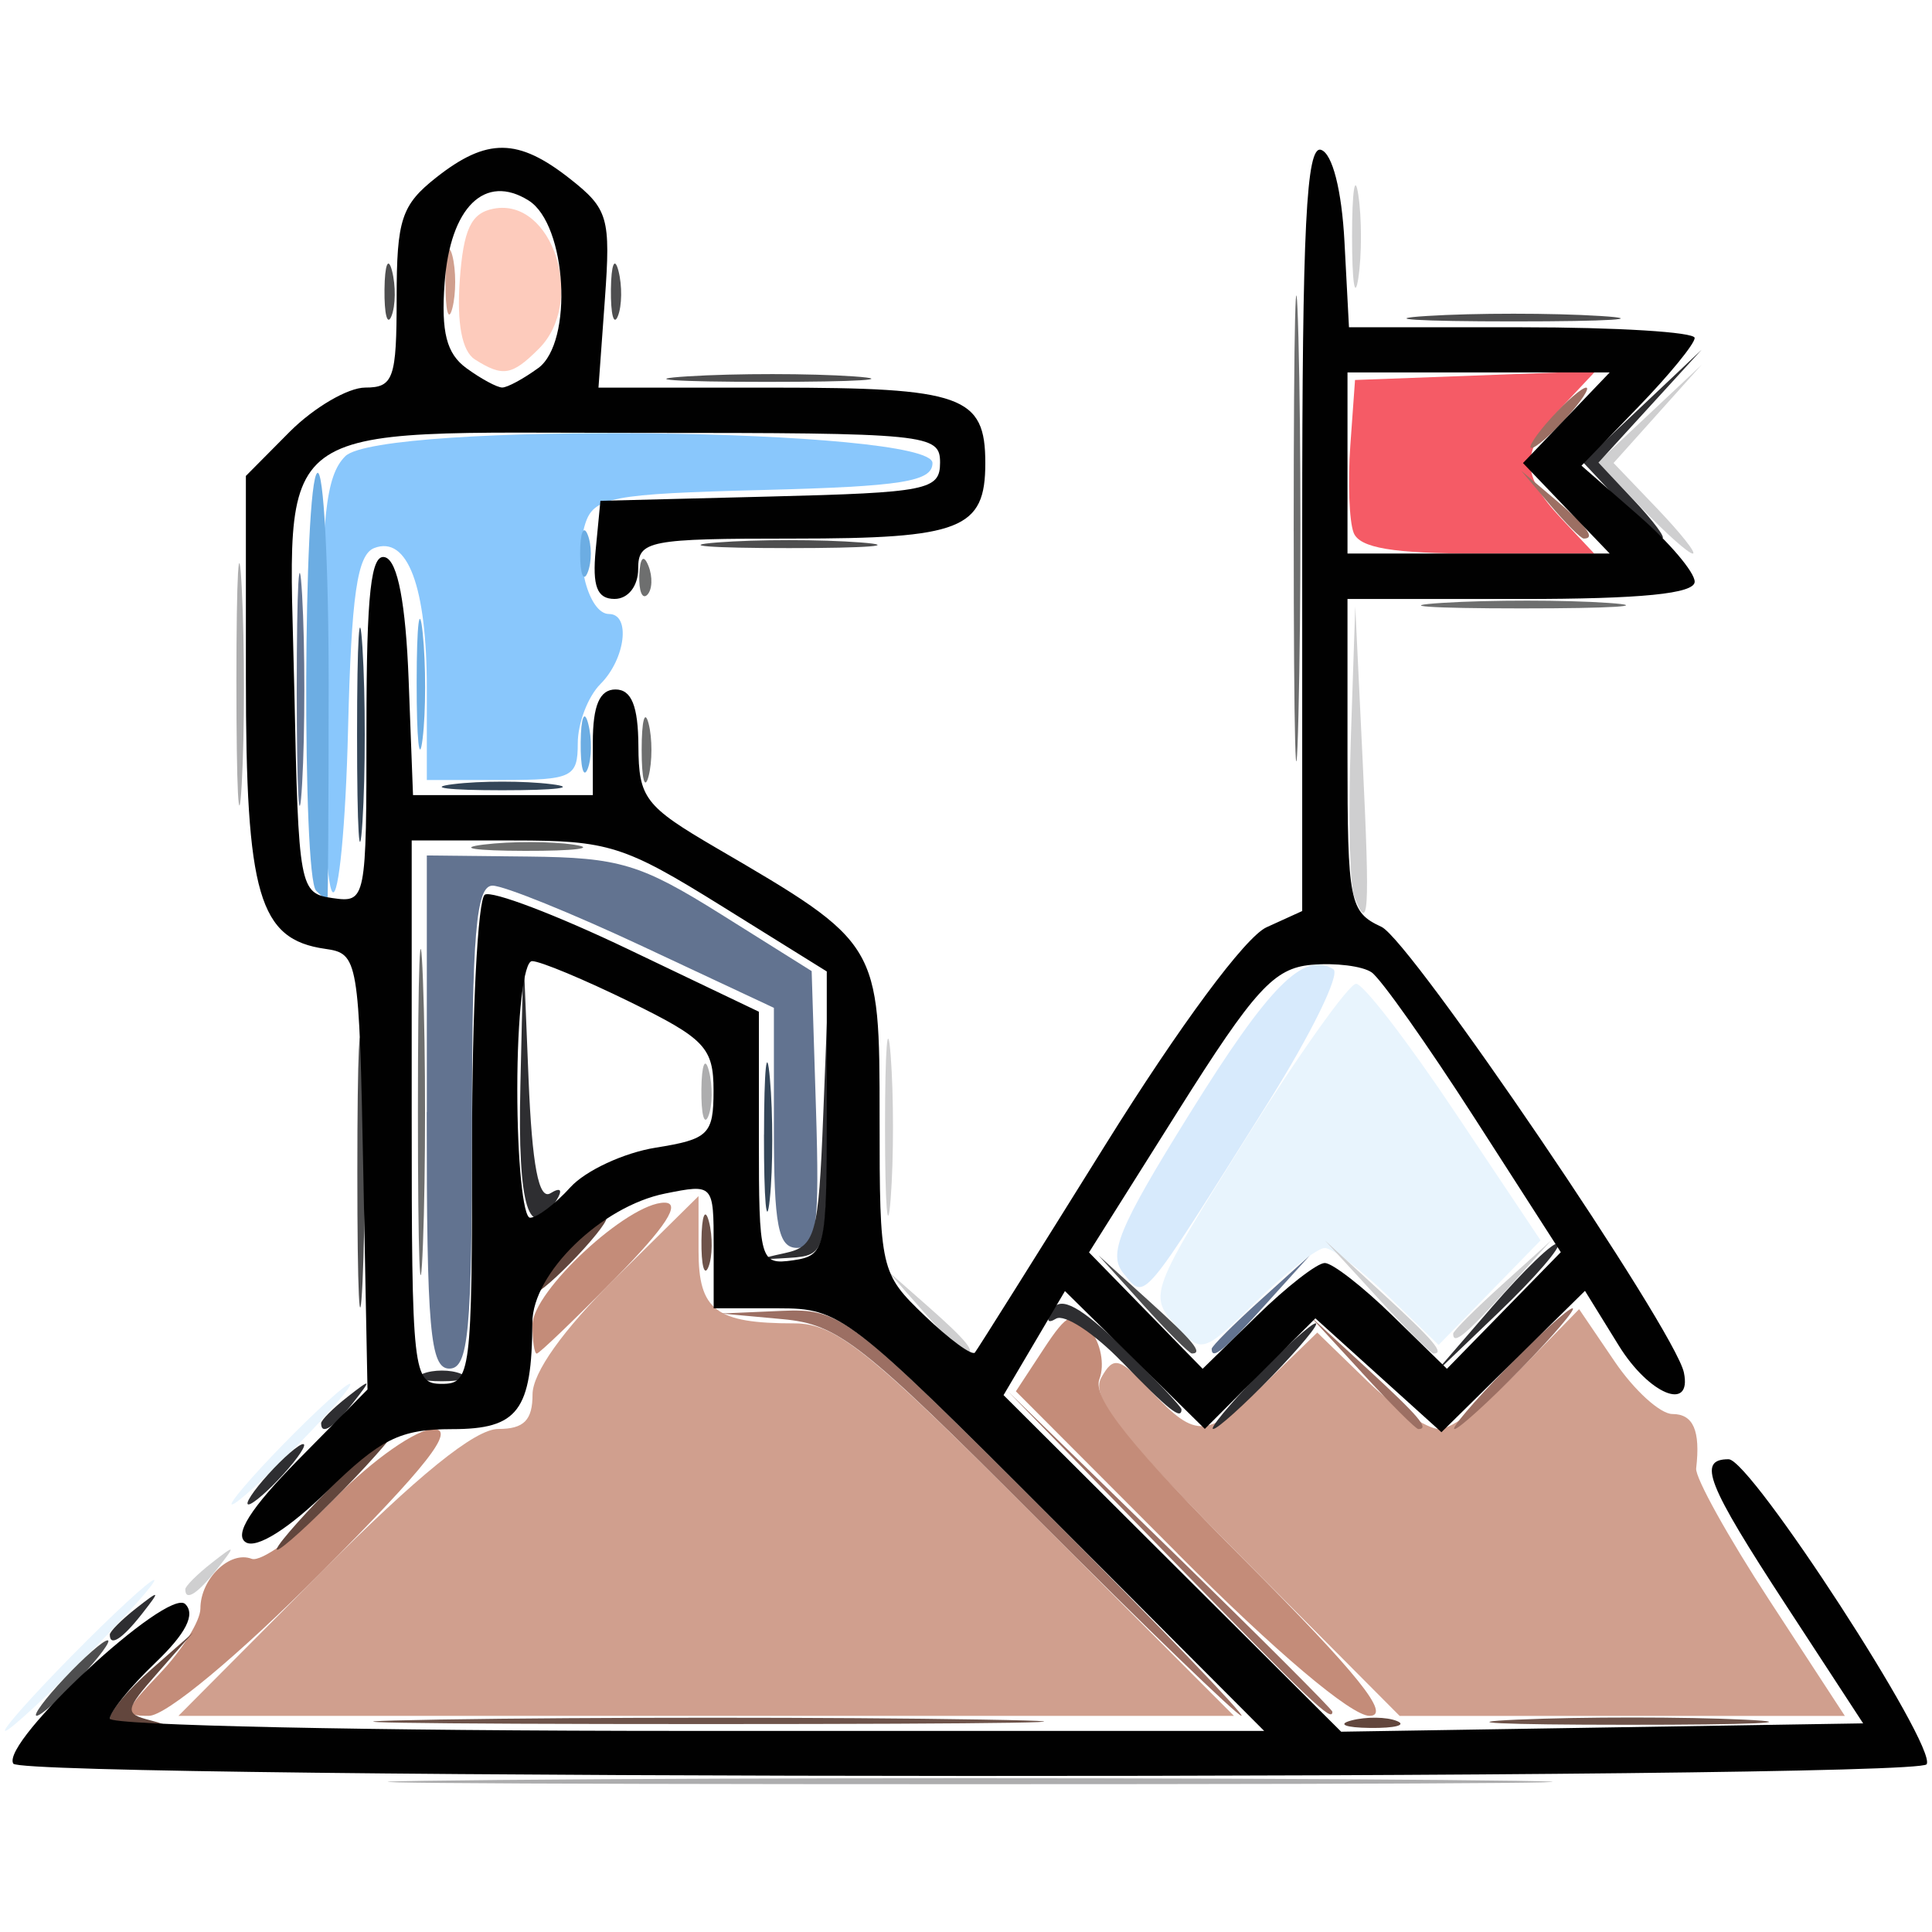
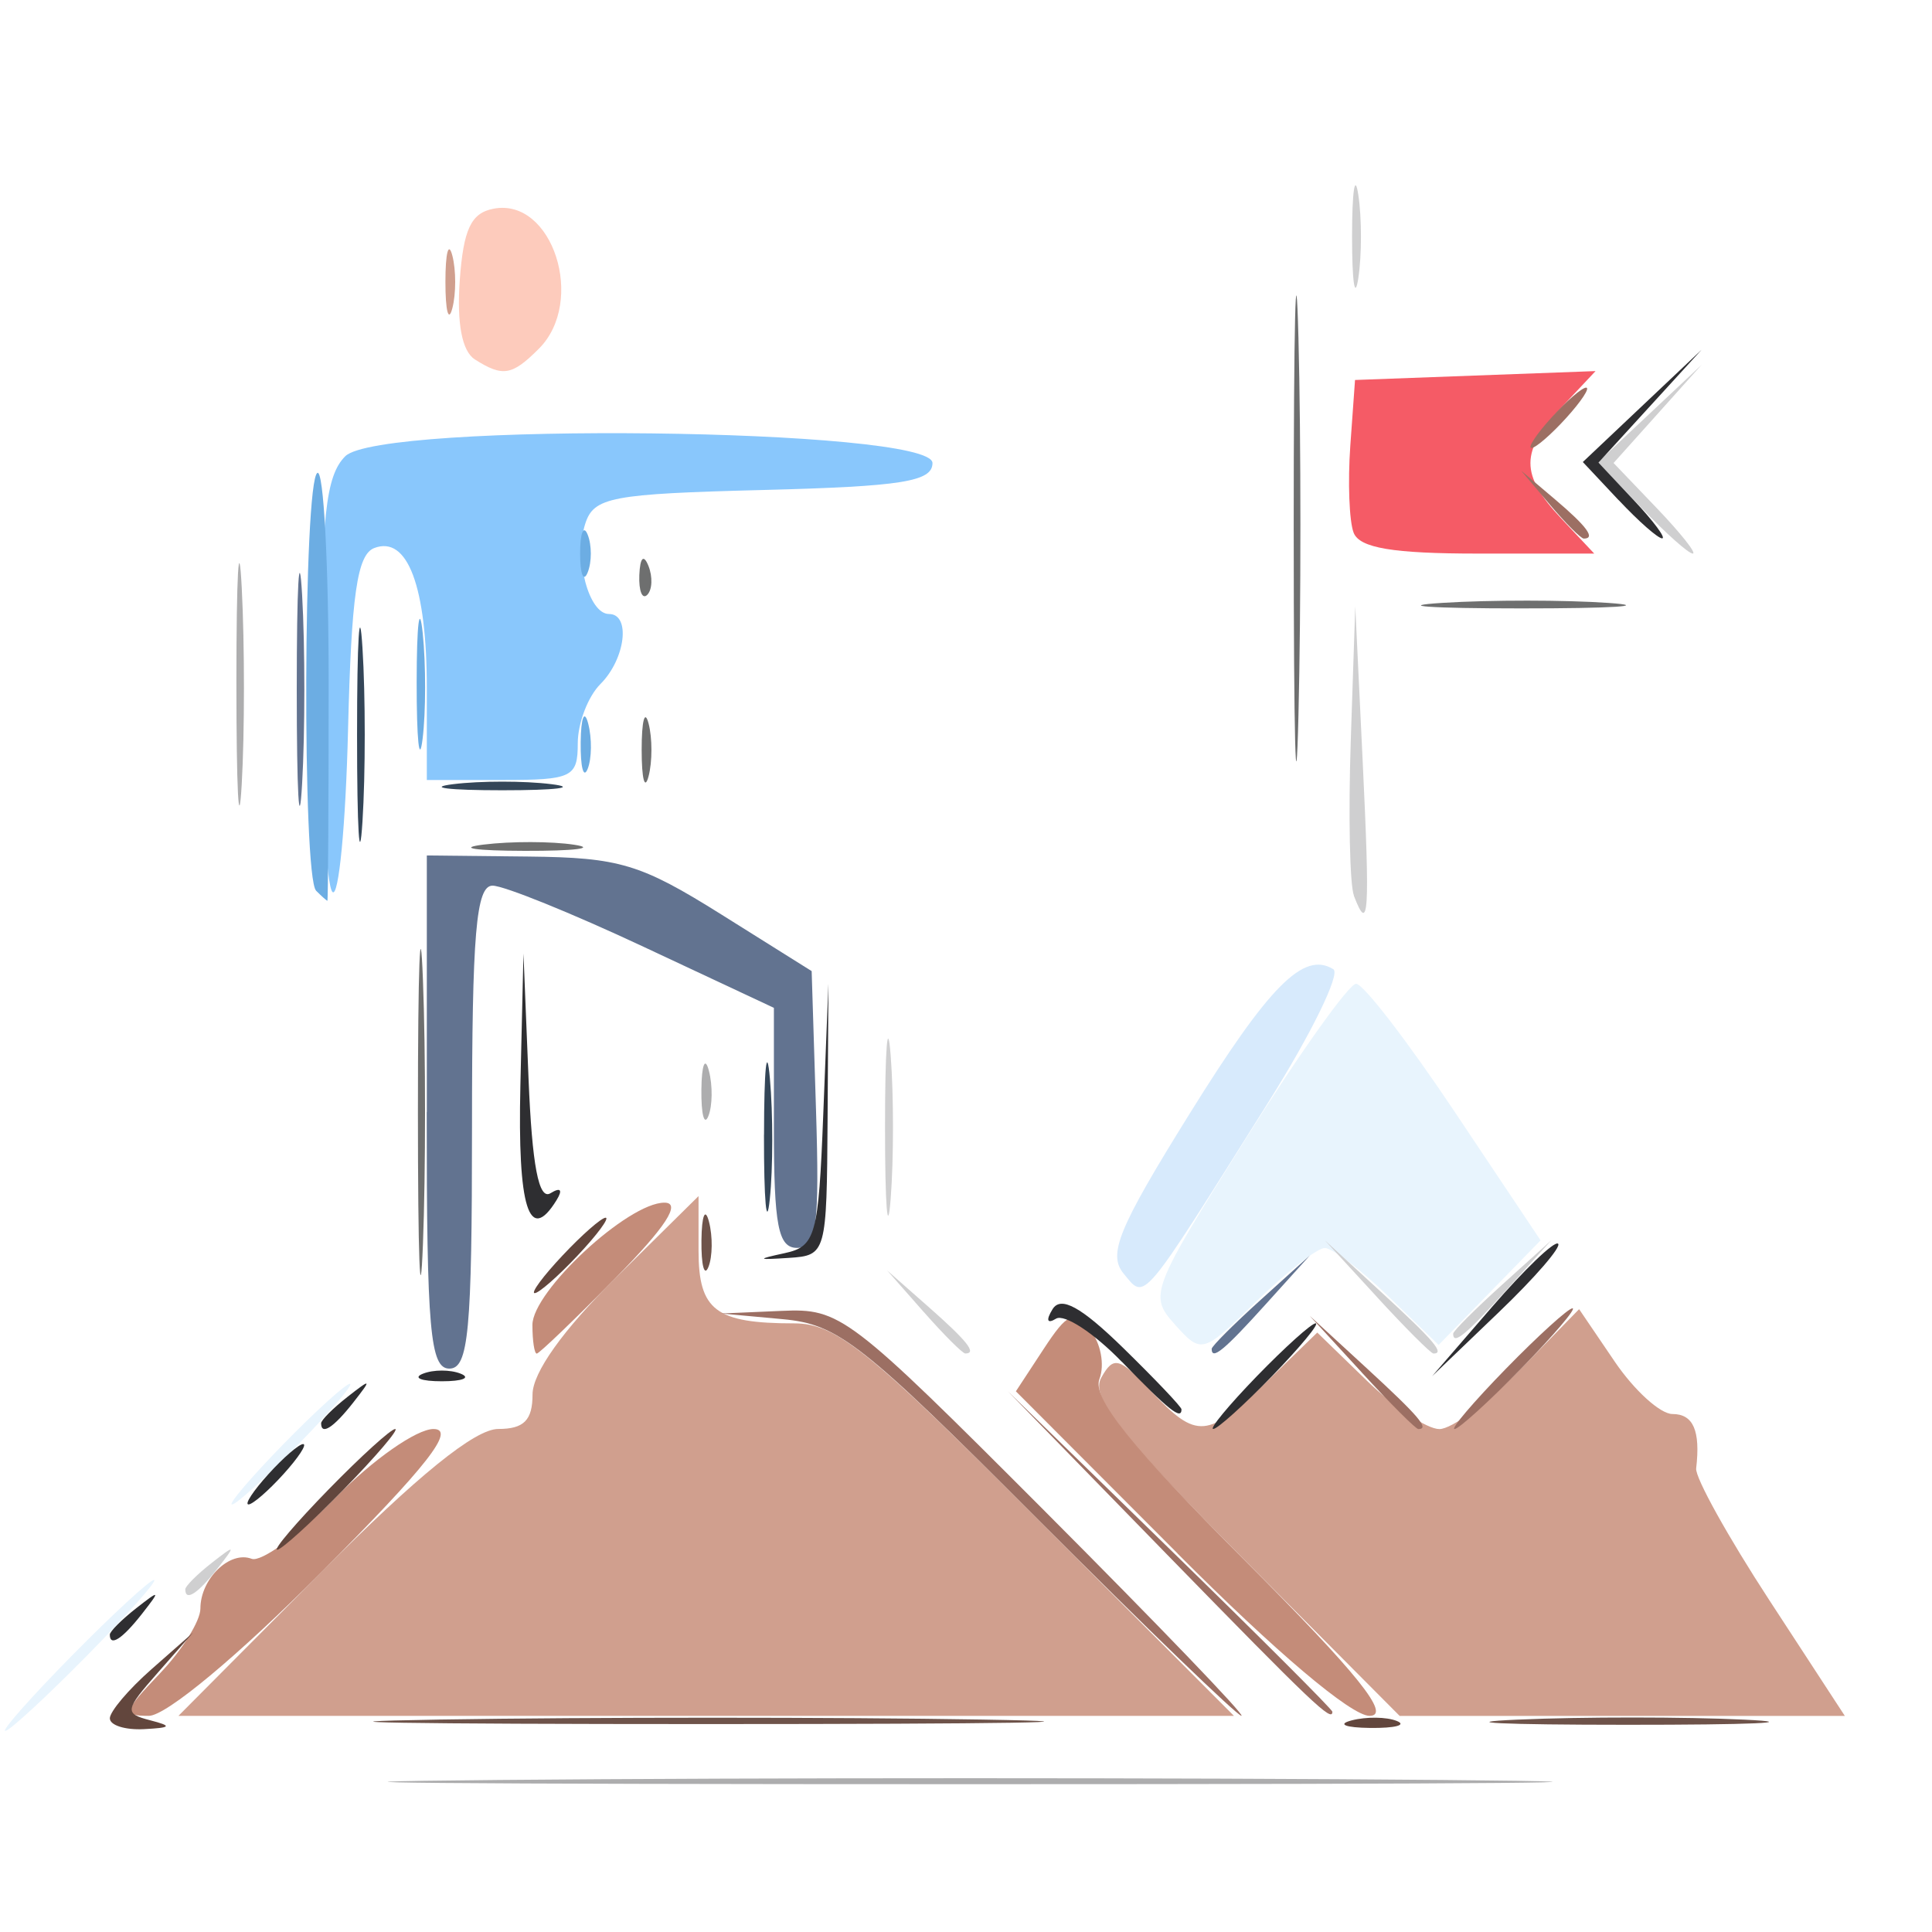
<svg xmlns="http://www.w3.org/2000/svg" xmlns:xlink="http://www.w3.org/1999/xlink" width="33.867mm" height="33.867mm" viewBox="0 0 33.867 33.867" version="1.1" id="svg1" xml:space="preserve">
  <defs id="defs1">
    <color-profile name="sRGB-IEC61966-2.1" xlink:href="../../../../../../../../WINDOWS/system32/spool/drivers/color/sRGB%20Color%20Space%20Profile.icm" id="color-profile2" />
  </defs>
  <g id="layer4" transform="translate(-133.921,72.872)">
    <g id="g327">
      <rect style="fill:#000000;fill-opacity:0;stroke:none;stroke-width:0.265;stroke-opacity:1" id="rect65660-7-49" width="33.867" height="33.867" x="133.921" y="-72.872" />
      <g id="g267" transform="translate(41.175,-0.22)">
        <path style="fill:#e8f4fd" d="m 94.01,-43.633 c 0.717,-0.728 1.363,-1.323 1.435,-1.323 0.073,0 -0.454,0.595 -1.171,1.323 -0.717,0.728 -1.363,1.323 -1.435,1.323 -0.073,0 0.454,-0.595 1.171,-1.323 z m 3.704,-3.704 c 0.568,-0.582 1.093,-1.058 1.166,-1.058 0.073,0 -0.333,0.476 -0.901,1.058 -0.568,0.582 -1.093,1.058 -1.166,1.058 -0.073,0 0.333,-0.476 0.901,-1.058 z m 15.628,-2.097 c -0.46,-0.509 -0.425,-0.601 1.237,-3.248 0.941,-1.499 1.814,-2.725 1.939,-2.725 0.126,0 0.905,1.012 1.731,2.249 l 1.503,2.249 -0.894,0.917 -0.894,0.917 -0.877,-0.85 c -0.483,-0.468 -0.986,-0.85 -1.118,-0.85 -0.132,0 -0.671,0.42 -1.197,0.933 -0.945,0.923 -0.961,0.928 -1.43,0.41 z" id="path286" />
        <path style="fill:#d7eafc" d="m 112.443,-50.326 c -0.28,-0.338 -0.093,-0.793 1.145,-2.785 1.409,-2.268 2.01,-2.873 2.531,-2.551 0.129,0.079 -0.388,1.134 -1.148,2.345 -2.249,3.581 -2.143,3.455 -2.528,2.991 z" id="path285" />
        <path style="fill:#fdcbbc" d="m 101.07,-66.352 c -0.225,-0.142 -0.318,-0.632 -0.265,-1.383 0.065,-0.901 0.198,-1.184 0.595,-1.259 1.033,-0.196 1.621,1.626 0.792,2.455 -0.472,0.472 -0.632,0.498 -1.123,0.187 z" id="path284" />
        <path style="fill:#cfcfd0" d="m 95.994,-44.792 c 0,-0.055 0.208,-0.263 0.463,-0.463 0.42,-0.329 0.429,-0.32 0.1,0.1 -0.346,0.441 -0.563,0.581 -0.563,0.363 z m 12.945,-4.861 -0.641,-0.728 0.728,0.641 c 0.68,0.6 0.849,0.814 0.641,0.814 -0.047,0 -0.375,-0.327 -0.728,-0.728 z m 7.943,-0.265 -0.912,-0.992 0.992,0.912 c 0.924,0.849 1.114,1.073 0.912,1.073 -0.044,0 -0.491,-0.446 -0.992,-0.992 z m 1.337,0.645 c 0,-0.046 0.387,-0.432 0.86,-0.86 l 0.86,-0.777 -0.777,0.86 c -0.724,0.802 -0.943,0.982 -0.943,0.777 z m -9.959,-3.621 c 0,-1.382 0.045,-1.948 0.099,-1.257 0.054,0.691 0.054,1.822 0,2.514 -0.054,0.691 -0.099,0.126 -0.099,-1.257 z m 8.22,-4.056 c -0.074,-0.193 -0.099,-1.414 -0.056,-2.712 l 0.079,-2.36 0.13,2.713 c 0.129,2.691 0.106,3.038 -0.154,2.36 z m 5.041,-6.798 -0.766,-0.8 0.909,-0.854 0.909,-0.854 -0.771,0.86 -0.771,0.86 0.76,0.794 c 0.418,0.437 0.701,0.794 0.628,0.794 -0.073,0 -0.477,-0.36 -0.898,-0.8 z m -5.074,-4.757 c 0,-0.8 0.05,-1.128 0.11,-0.728 0.061,0.4 0.061,1.055 0,1.455 -0.061,0.4 -0.11,0.073 -0.11,-0.728 z" id="path283" />
        <path style="fill:#89c7fc" d="m 98.574,-57.016 c -0.109,-0.11 -0.198,-1.778 -0.198,-3.708 0,-2.857 0.078,-3.587 0.422,-3.93 0.61,-0.61 10.294,-0.498 10.294,0.119 0,0.325 -0.539,0.41 -2.961,0.472 -2.677,0.068 -2.977,0.125 -3.127,0.595 -0.194,0.61 0.062,1.579 0.417,1.579 0.386,0 0.289,0.789 -0.15,1.228 -0.218,0.218 -0.397,0.686 -0.397,1.039 0,0.595 -0.099,0.643 -1.323,0.643 h -1.323 v -1.605 c 0,-1.787 -0.337,-2.686 -0.922,-2.461 -0.299,0.115 -0.401,0.822 -0.459,3.188 -0.041,1.672 -0.164,2.951 -0.273,2.841 z" id="path282" />
        <path style="fill:#adadae" d="m 101.484,-41.45 c 4.548,-0.041 11.989,-0.041 16.536,0 4.548,0.041 0.827,0.074 -8.268,0.074 -9.095,0 -12.816,-0.033 -8.268,-0.074 z m 3.557,-12.105 c 0.005,-0.437 0.065,-0.583 0.132,-0.326 0.067,0.257 0.063,0.615 -0.01,0.794 -0.072,0.179 -0.127,-0.031 -0.122,-0.468 z m -8.151,-7.144 c 4.63e-4,-1.892 0.043,-2.631 0.094,-1.643 0.051,0.988 0.051,2.536 -8.41e-4,3.44 -0.052,0.903 -0.093,0.095 -0.093,-1.797 z" id="path281" />
        <path style="fill:#d09f8e" d="m 98.376,-45.089 c 1.694,-1.702 2.697,-2.514 3.104,-2.514 0.449,0 0.601,-0.152 0.601,-0.604 0,-0.382 0.535,-1.133 1.455,-2.041 l 1.455,-1.437 v 0.955 c 0,1.049 0.299,1.276 1.679,1.276 0.727,0 1.31,0.469 4.274,3.44 l 3.432,3.44 h -9.251 -9.251 z M 114.546,-45.322 c -2.174,-2.181 -2.688,-2.837 -2.495,-3.181 0.215,-0.384 0.315,-0.358 0.87,0.234 0.806,0.858 0.992,0.842 2.044,-0.178 l 0.872,-0.846 0.872,0.846 c 0.48,0.465 1.051,0.846 1.269,0.846 0.218,0 0.859,-0.473 1.423,-1.051 l 1.026,-1.051 0.624,0.919 c 0.343,0.505 0.799,0.919 1.012,0.919 0.366,0 0.493,0.291 0.416,0.954 -0.019,0.161 0.56,1.203 1.286,2.315 l 1.32,2.023 h -3.902 -3.902 z m -13.992,-22.388 c 0,-0.509 0.054,-0.718 0.121,-0.463 0.067,0.255 0.067,0.671 0,0.926 -0.067,0.255 -0.121,0.046 -0.121,-0.463 z" id="path280" />
        <path style="fill:#6cade3" d="m 98.287,-57.039 c -0.244,-0.244 -0.223,-7.172 0.022,-7.323 0.109,-0.067 0.198,1.592 0.198,3.689 0,2.096 -0.01,3.811 -0.022,3.811 -0.012,0 -0.101,-0.079 -0.198,-0.176 z m 1.763,-3.66 c 0.001,-1.019 0.049,-1.403 0.106,-0.854 0.057,0.549 0.056,1.382 -0.002,1.852 -0.058,0.47 -0.105,0.021 -0.104,-0.998 z m 2.875,1.058 c 0.005,-0.437 0.065,-0.583 0.132,-0.326 0.067,0.257 0.063,0.615 -0.01,0.794 -0.072,0.179 -0.127,-0.031 -0.122,-0.468 z m -0.01,-3.307 c 0,-0.364 0.06,-0.513 0.133,-0.331 0.073,0.182 0.073,0.48 0,0.661 -0.073,0.182 -0.133,0.033 -0.133,-0.331 z" id="path279" />
        <path style="fill:#c48c79" d="m 95.548,-43.317 c 0.391,-0.408 0.711,-0.92 0.711,-1.138 0,-0.52 0.514,-1.02 0.898,-0.872 0.167,0.064 0.833,-0.421 1.478,-1.079 0.645,-0.658 1.414,-1.196 1.709,-1.196 0.399,0 -0.102,0.64 -1.968,2.514 -1.46,1.466 -2.719,2.514 -3.021,2.514 -0.468,0 -0.449,-0.071 0.193,-0.742 z m 17.842,-2.102 -2.836,-2.844 0.484,-0.738 c 0.423,-0.645 0.526,-0.687 0.819,-0.334 0.184,0.222 0.257,0.607 0.162,0.855 -0.128,0.333 0.538,1.164 2.545,3.178 1.99,1.997 2.577,2.728 2.189,2.728 -0.32,0 -1.648,-1.122 -3.364,-2.844 z m -11.311,-4.007 c 0,-0.592 1.675,-2.144 2.314,-2.144 0.301,0 0.024,0.426 -0.859,1.323 -0.717,0.728 -1.337,1.323 -1.379,1.323 -0.042,0 -0.076,-0.226 -0.076,-0.502 z" id="path278" />
        <path style="fill:#f55b66" d="m 116.474,-63.315 c -0.077,-0.202 -0.103,-0.886 -0.058,-1.521 l 0.083,-1.155 2.108,-0.078 2.108,-0.078 -0.587,0.625 c -0.736,0.783 -0.738,1.189 -0.011,1.962 l 0.575,0.612 h -2.039 c -1.493,0 -2.076,-0.098 -2.179,-0.367 z" id="path277" />
        <path style="fill:#9c6f63" d="m 110.956,-46.002 c -3.113,-3.12 -3.515,-3.436 -4.494,-3.526 l -1.075,-0.099 1.062,-0.046 c 1.03,-0.045 1.169,0.061 4.627,3.526 1.96,1.965 3.505,3.572 3.432,3.572 -0.073,0 -1.671,-1.542 -3.552,-3.427 z m 2.231,0.583 -2.773,-2.844 2.844,2.773 c 1.564,1.525 2.844,2.805 2.844,2.844 0,0.191 -0.339,-0.132 -2.915,-2.773 z m 3.43,-3.175 -0.912,-0.992 0.992,0.912 c 0.923,0.849 1.114,1.073 0.912,1.073 -0.044,0 -0.491,-0.446 -0.992,-0.992 z m 2.528,-0.066 c 0.568,-0.582 1.093,-1.058 1.166,-1.058 0.073,0 -0.333,0.476 -0.901,1.058 -0.568,0.582 -1.093,1.058 -1.166,1.058 -0.073,0 0.333,-0.476 0.901,-1.058 z m 0.769,-15.147 -0.504,-0.595 0.595,0.504 c 0.559,0.474 0.716,0.687 0.504,0.687 -0.05,0 -0.318,-0.268 -0.595,-0.595 z m 0.025,-1.521 c 0.263,-0.291 0.538,-0.529 0.611,-0.529 0.073,0 -0.083,0.238 -0.347,0.529 -0.263,0.291 -0.538,0.529 -0.611,0.529 -0.073,0 0.083,-0.238 0.347,-0.529 z" id="path276" />
        <path style="fill:#627390" d="m 100.228,-53.158 v -4.498 l 1.786,0.019 c 1.59,0.017 1.96,0.128 3.373,1.013 l 1.587,0.995 0.076,2.426 c 0.064,2.04 0.011,2.426 -0.331,2.426 -0.332,0 -0.407,-0.387 -0.407,-2.104 v -2.104 l -2.286,-1.071 c -1.257,-0.589 -2.448,-1.071 -2.646,-1.071 -0.289,0 -0.36,0.838 -0.36,4.233 0,3.587 -0.061,4.233 -0.397,4.233 -0.337,0 -0.397,-0.676 -0.397,-4.498 z m 13.758,4.151 c 0,-0.046 0.387,-0.432 0.86,-0.86 l 0.86,-0.777 -0.777,0.86 c -0.724,0.802 -0.943,0.982 -0.943,0.777 z M 97.948,-60.567 c 0,-1.819 0.042,-2.563 0.094,-1.654 0.052,0.91 0.052,2.398 0,3.307 -0.052,0.91 -0.094,0.165 -0.094,-1.654 z" id="path275" />
        <path style="fill:#6e6f6f" d="m 100.072,-53.158 c 0,-2.547 0.04,-3.588 0.088,-2.315 0.049,1.273 0.049,3.357 0,4.63 -0.049,1.273 -0.088,0.232 -0.088,-2.315 z m 15.352,-10.186 c -1.7e-4,-3.638 0.037,-5.163 0.083,-3.389 0.046,1.774 0.046,4.751 3e-4,6.615 -0.045,1.864 -0.083,0.412 -0.083,-3.226 z m -14.199,5.497 c 0.476,-0.059 1.19,-0.058 1.587,0.003 0.398,0.06 0.008,0.109 -0.865,0.107 -0.873,-0.002 -1.198,-0.051 -0.723,-0.11 z m 2.769,-1.66 c 0,-0.509 0.054,-0.718 0.121,-0.463 0.067,0.255 0.067,0.671 0,0.926 -0.067,0.255 -0.121,0.046 -0.121,-0.463 z m 14.037,-2.577 c 0.842,-0.053 2.152,-0.052 2.91,0.001 0.759,0.053 0.07,0.096 -1.531,0.096 -1.601,-5.97e-4 -2.221,-0.044 -1.379,-0.097 z m -14.078,-0.488 c 0.013,-0.308 0.075,-0.371 0.16,-0.16 0.076,0.191 0.067,0.419 -0.021,0.507 -0.088,0.088 -0.15,-0.068 -0.139,-0.347 z" id="path274" />
        <path style="fill:#6e534a" d="m 100.443,-42.509 c 2.665,-0.043 6.951,-0.043 9.525,1.56e-4 2.574,0.043 0.393,0.079 -4.846,0.079 -5.239,-8.6e-5 -7.344,-0.035 -4.679,-0.079 z m 18.913,0.001 c 1.134,-0.05 2.92,-0.049 3.969,6.74e-4 1.048,0.05 0.12,0.091 -2.063,0.09 -2.183,-3.71e-4 -3.041,-0.041 -1.906,-0.091 z m -14.314,-8.402 c 0.005,-0.437 0.065,-0.583 0.132,-0.326 0.067,0.257 0.063,0.615 -0.01,0.794 -0.072,0.179 -0.127,-0.031 -0.122,-0.468 z" id="path273" />
-         <path style="fill:#4e4e4f" d="m 93.878,-43.237 c 0.342,-0.364 0.681,-0.661 0.754,-0.661 0.073,0 -0.147,0.298 -0.489,0.661 -0.342,0.364 -0.681,0.661 -0.754,0.661 -0.073,0 0.147,-0.298 0.489,-0.661 z m 5.132,-8.864 c 0,-2.11 0.041,-2.973 0.091,-1.918 0.05,1.055 0.05,2.781 0,3.836 -0.05,1.055 -0.091,0.192 -0.091,-1.918 z m 13.769,2.315 -0.777,-0.86 0.86,0.777 c 0.802,0.724 0.982,0.943 0.777,0.943 -0.045,0 -0.432,-0.387 -0.86,-0.86 z m -7.458,-13.357 c 0.691,-0.054 1.822,-0.054 2.514,0 0.691,0.054 0.126,0.099 -1.257,0.099 -1.382,0 -1.948,-0.045 -1.257,-0.099 z m -0.519,-2.912 c 0.842,-0.053 2.152,-0.052 2.91,0.001 0.759,0.053 0.07,0.096 -1.531,0.096 -1.601,-5.97e-4 -2.221,-0.044 -1.379,-0.097 z m -5.316,-1.524 c 0.005,-0.437 0.065,-0.583 0.132,-0.326 0.067,0.257 0.063,0.615 -0.01,0.794 -0.072,0.179 -0.127,-0.031 -0.122,-0.468 z m 3.969,0 c 0.005,-0.437 0.065,-0.583 0.132,-0.326 0.067,0.257 0.063,0.615 -0.01,0.794 -0.072,0.179 -0.127,-0.031 -0.122,-0.468 z m 14.302,0.466 c 0.837,-0.053 2.206,-0.053 3.043,0 0.837,0.053 0.152,0.095 -1.521,0.095 -1.673,0 -2.358,-0.043 -1.521,-0.095 z" id="path272" />
        <path style="fill:#62463d" d="m 94.671,-42.529 c 0,-0.12 0.327,-0.507 0.728,-0.86 l 0.728,-0.641 -0.619,0.704 c -0.575,0.654 -0.585,0.712 -0.132,0.829 0.395,0.102 0.375,0.131 -0.109,0.156 -0.327,0.017 -0.595,-0.068 -0.595,-0.188 z m 21.767,0.035 c 0.257,-0.067 0.615,-0.063 0.794,0.01 0.179,0.072 -0.032,0.127 -0.468,0.122 -0.437,-0.005 -0.583,-0.065 -0.326,-0.132 z m -17.931,-4.05 c 0.568,-0.582 1.093,-1.058 1.166,-1.058 0.073,0 -0.333,0.476 -0.901,1.058 -0.568,0.582 -1.093,1.058 -1.166,1.058 -0.073,0 0.333,-0.476 0.901,-1.058 z m 4.101,-4.101 c 0.342,-0.364 0.681,-0.661 0.754,-0.661 0.073,0 -0.147,0.298 -0.489,0.661 -0.342,0.364 -0.681,0.661 -0.754,0.661 -0.073,0 0.147,-0.298 0.489,-0.661 z" id="path271" />
        <path style="fill:#344658" d="m 106.139,-52.762 c 9.6e-4,-1.164 0.048,-1.608 0.103,-0.985 0.056,0.622 0.055,1.575 -0.002,2.117 -0.057,0.542 -0.103,0.033 -0.102,-1.131 z m -7.134,-7.011 c 0,-1.673 0.043,-2.358 0.095,-1.521 0.053,0.837 0.053,2.206 0,3.043 -0.053,0.837 -0.095,0.152 -0.095,-1.521 z m 1.686,0.867 c 0.473,-0.059 1.247,-0.059 1.72,0 0.473,0.059 0.086,0.107 -0.86,0.107 -0.946,0 -1.333,-0.048 -0.86,-0.107 z" id="path270" />
        <path style="fill:#2e2e31" d="m 94.671,-43.998 c 0,-0.055 0.208,-0.263 0.463,-0.463 0.42,-0.329 0.429,-0.32 0.1,0.1 -0.346,0.441 -0.563,0.581 -0.563,0.363 z m 2.778,-2.811 c 0.263,-0.291 0.538,-0.529 0.611,-0.529 0.073,0 -0.083,0.238 -0.347,0.529 -0.263,0.291 -0.538,0.529 -0.611,0.529 -0.073,0 0.083,-0.238 0.347,-0.529 z m 0.926,-0.894 c 0,-0.055 0.208,-0.263 0.463,-0.463 0.42,-0.329 0.429,-0.32 0.1,0.1 -0.346,0.441 -0.563,0.581 -0.563,0.363 z m 16.404,-0.826 c 0.494,-0.509 0.957,-0.926 1.03,-0.926 0.073,0 -0.272,0.417 -0.765,0.926 -0.494,0.509 -0.957,0.926 -1.03,0.926 -0.073,0 0.272,-0.417 0.765,-0.926 z m -2.371,-0.254 c -0.488,-0.504 -1.006,-0.842 -1.151,-0.753 -0.155,0.096 -0.18,0.027 -0.06,-0.167 0.145,-0.235 0.497,-0.043 1.232,0.674 0.565,0.552 1.028,1.039 1.028,1.082 0,0.193 -0.219,0.019 -1.048,-0.837 z m -12.247,0.211 c 0.182,-0.073 0.48,-0.073 0.661,0 0.182,0.073 0.033,0.133 -0.331,0.133 -0.364,0 -0.513,-0.06 -0.331,-0.133 z m 18.734,-1.164 c 0.574,-0.664 1.097,-1.166 1.163,-1.115 0.066,0.051 -0.404,0.594 -1.044,1.207 l -1.163,1.115 z m -12.394,-0.949 c 0.541,-0.117 0.593,-0.303 0.676,-2.425 l 0.091,-2.298 -0.015,2.381 c -0.015,2.348 -0.024,2.382 -0.676,2.425 -0.564,0.037 -0.575,0.025 -0.076,-0.083 z m -4.633,-2.937 0.054,-2.315 0.089,2.192 c 0.062,1.524 0.179,2.136 0.384,2.01 0.179,-0.11 0.22,-0.062 0.106,0.123 -0.481,0.778 -0.683,0.136 -0.633,-2.01 z m 19.253,-10.261 -0.629,-0.67 1.041,-0.984 1.041,-0.984 -0.904,0.989 -0.904,0.989 0.624,0.664 c 0.343,0.365 0.565,0.664 0.492,0.664 -0.073,0 -0.415,-0.301 -0.761,-0.67 z" id="path269" />
-         <path style="fill:#010101" d="m 92.979,-41.736 c -0.23,-0.373 2.71,-3.101 3.015,-2.797 0.182,0.182 0.011,0.515 -0.527,1.031 -0.438,0.419 -0.795,0.859 -0.795,0.977 0,0.118 4.553,0.215 10.117,0.215 h 10.117 l -3.697,-3.704 c -3.598,-3.605 -3.727,-3.704 -4.825,-3.704 h -1.128 v -1.091 c 0,-1.088 -0.003,-1.091 -0.85,-0.921 -1.116,0.223 -2.324,1.396 -2.328,2.261 -0.008,1.547 -0.25,1.869 -1.406,1.869 -0.913,0 -1.258,0.171 -2.193,1.089 -0.667,0.654 -1.235,1.012 -1.424,0.895 -0.212,-0.131 0.083,-0.598 0.909,-1.437 l 1.224,-1.242 -0.074,-3.82 c -0.072,-3.73 -0.088,-3.822 -0.667,-3.904 -1.164,-0.165 -1.391,-0.944 -1.391,-4.757 v -3.533 L 97.826,-65.085 c 0.425,-0.425 1.021,-0.773 1.323,-0.773 0.494,0 0.55,-0.157 0.55,-1.568 0,-1.379 0.084,-1.634 0.697,-2.117 0.886,-0.697 1.431,-0.692 2.339,0.023 0.673,0.529 0.718,0.684 0.614,2.117 l -0.112,1.546 h 3.073 c 3.308,0 3.708,0.143 3.708,1.323 0,1.158 -0.42,1.323 -3.36,1.323 -2.549,0 -2.725,0.034 -2.725,0.529 0,0.304 -0.176,0.529 -0.414,0.529 -0.307,0 -0.392,-0.221 -0.331,-0.86 l 0.083,-0.86 2.977,-0.075 c 2.758,-0.069 2.977,-0.113 2.977,-0.595 0,-0.5 -0.206,-0.521 -5.251,-0.521 -6.611,0 -6.17,-0.329 -6.068,4.528 0.072,3.446 0.09,3.545 0.669,3.627 0.588,0.084 0.595,0.047 0.595,-2.999 0,-2.349 0.079,-3.057 0.331,-2.974 0.217,0.072 0.357,0.809 0.408,2.139 l 0.077,2.029 h 1.576 1.576 v -0.926 c 0,-0.647 0.12,-0.926 0.397,-0.926 0.281,0 0.398,0.289 0.402,0.992 0.005,0.913 0.114,1.055 1.366,1.786 2.862,1.67 2.862,1.67 2.862,4.737 0,2.658 0.014,2.718 0.791,3.463 0.435,0.417 0.831,0.707 0.88,0.645 0.049,-0.062 1.078,-1.7 2.287,-3.641 1.304,-2.092 2.453,-3.644 2.824,-3.813 l 0.626,-0.285 v -6.726 c 0,-5.263 0.072,-6.703 0.331,-6.617 0.199,0.066 0.362,0.705 0.41,1.61 l 0.079,1.5 h 3.03 c 1.666,0 3.03,0.084 3.03,0.187 0,0.103 -0.446,0.649 -0.992,1.213 l -0.992,1.026 0.992,0.866 c 0.546,0.476 0.992,1.002 0.992,1.168 0,0.21 -0.935,0.303 -3.043,0.303 h -3.043 v 2.736 c 0,2.579 0.034,2.751 0.595,3.011 0.511,0.236 5.147,7.066 5.302,7.813 0.145,0.696 -0.613,0.382 -1.141,-0.472 l -0.593,-0.96 -1.258,1.239 -1.258,1.239 -1.105,-0.998 -1.105,-0.998 -0.969,0.969 -0.969,0.969 -1.226,-1.208 -1.226,-1.208 -0.538,0.912 -0.538,0.912 2.959,2.95 2.959,2.95 4.575,-0.073 4.575,-0.073 -1.344,-2.059 c -1.399,-2.142 -1.568,-2.572 -1.014,-2.571 0.389,5.69e-4 3.661,5.04 3.471,5.347 -0.173,0.28 -33.367,0.269 -33.54,-0.011 z m 8.042,-10.877 c 0,-2.32 0.101,-4.28 0.224,-4.356 0.123,-0.076 1.254,0.354 2.514,0.957 l 2.29,1.095 v 2.221 c 0,2.152 0.018,2.218 0.595,2.137 0.569,-0.081 0.595,-0.194 0.595,-2.574 v -2.49 l -1.845,-1.148 c -1.704,-1.06 -1.983,-1.148 -3.638,-1.148 h -1.793 v 4.763 c 0,4.586 0.02,4.762 0.529,4.762 0.507,0 0.529,-0.176 0.529,-4.218 z m 14.949,2.101 c 0.133,0 0.669,0.417 1.191,0.927 l 0.949,0.927 0.998,-1.022 0.998,-1.022 -1.512,-2.352 c -0.832,-1.294 -1.643,-2.442 -1.804,-2.553 -0.161,-0.111 -0.637,-0.17 -1.058,-0.132 -0.654,0.059 -0.995,0.433 -2.331,2.555 l -1.565,2.486 0.996,1.02 0.996,1.02 0.949,-0.927 c 0.522,-0.51 1.058,-0.927 1.191,-0.927 z m -13.226,-1.327 c 0.265,-0.293 0.939,-0.606 1.496,-0.695 0.927,-0.148 1.014,-0.233 1.014,-0.999 0,-0.752 -0.148,-0.91 -1.461,-1.554 -0.804,-0.394 -1.577,-0.717 -1.72,-0.717 -0.148,0 -0.259,0.96 -0.259,2.249 0,1.237 0.101,2.249 0.224,2.249 0.123,0 0.441,-0.24 0.706,-0.533 z m 17.459,-11.902 -0.76,-0.794 0.76,-0.794 0.76,-0.794 h -2.298 -2.298 v 1.587 1.587 h 2.298 2.298 z m -18.024,-2.457 c 0.622,-0.454 0.505,-2.518 -0.166,-2.939 -0.767,-0.481 -1.376,0.117 -1.473,1.444 -0.063,0.864 0.033,1.24 0.381,1.494 0.256,0.187 0.539,0.34 0.629,0.34 0.09,0 0.373,-0.153 0.629,-0.34 z" id="path268" />
      </g>
    </g>
  </g>
</svg>